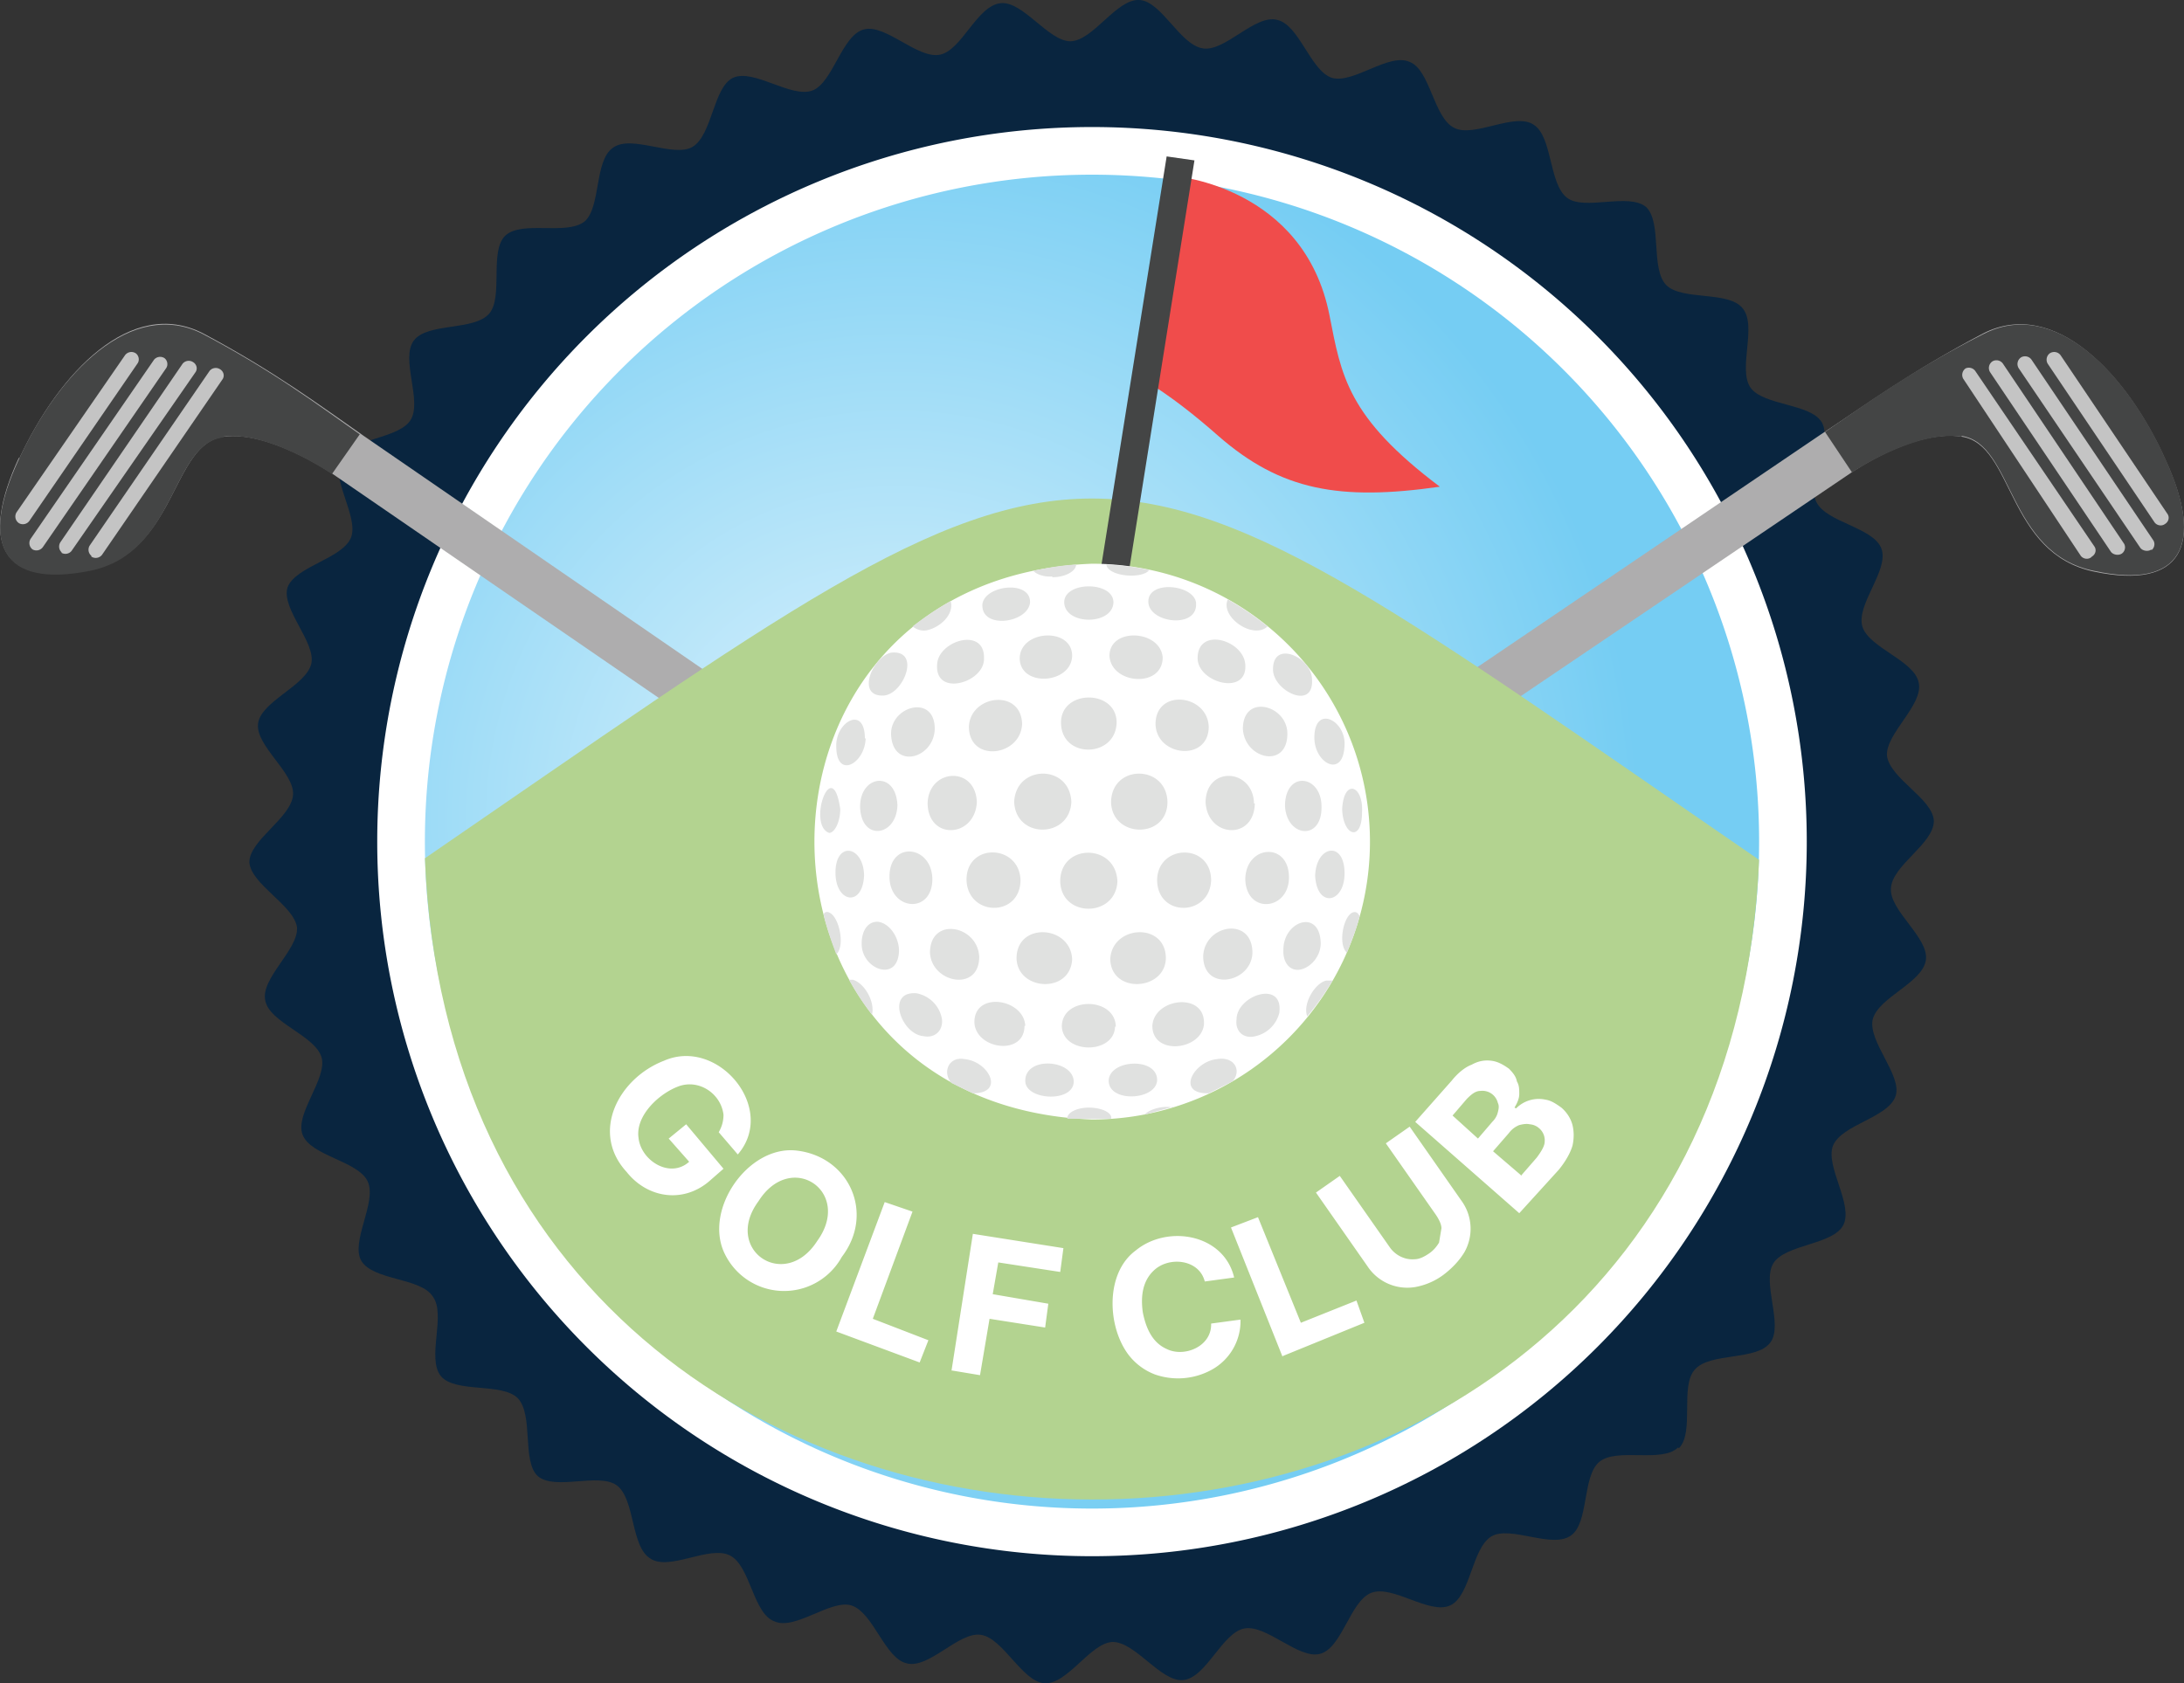
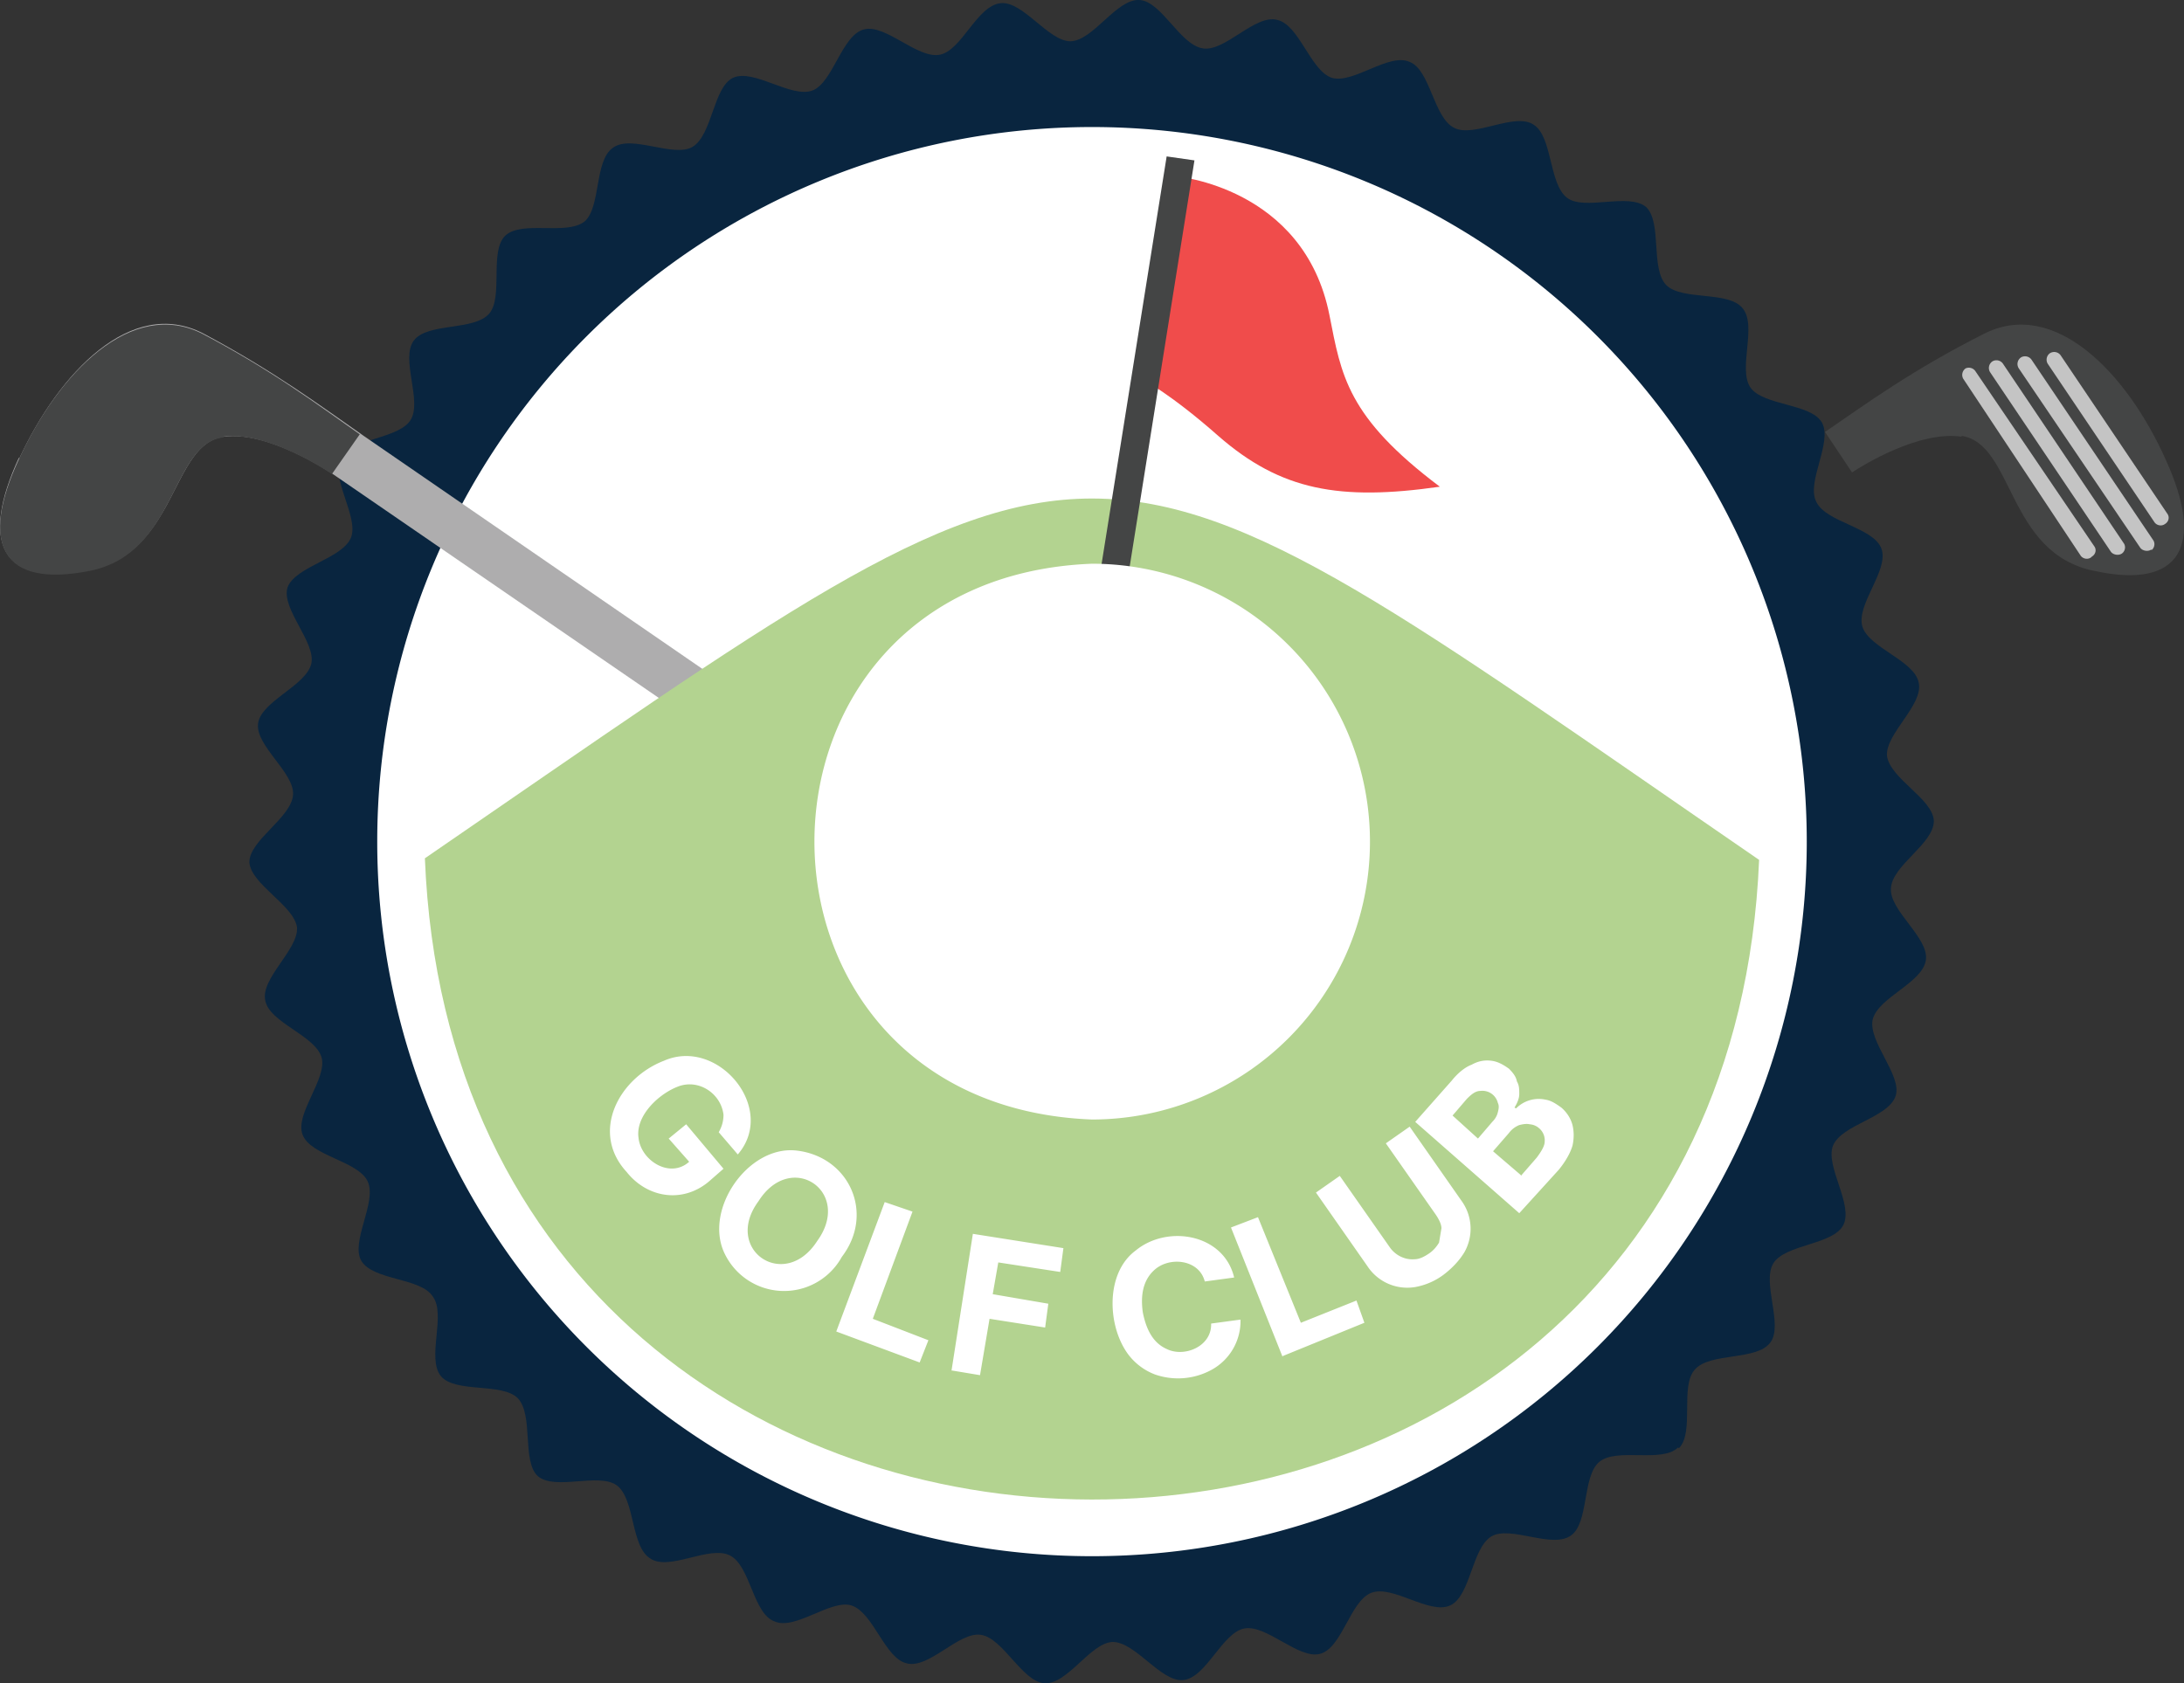
<svg xmlns="http://www.w3.org/2000/svg" viewBox="0 0 275 212">
  <rect x="0" y="0" width="275" height="212" fill="#333333" stroke="none" />
  <defs>
    <radialGradient id="radial-gradient" cx="-291.6" cy="305.5" r="1" fx="-291.6" fy="305.5" gradientTransform="scale(-94 94) rotate(90 5.8 298.5)" gradientUnits="userSpaceOnUse">
      <stop offset="0" stop-color="#e1f4fd" />
      <stop offset="1" stop-color="#75cdf3" />
    </radialGradient>
    <style>.cls-1{fill:#aeadae}.cls-5{fill:#c4c4c4}.cls-6{fill:#444545}.cls-7{fill:#fff}</style>
  </defs>
  <path fill="#09253f" d="M211.3 182.3c-2 2-7.7 0-9.9 1.8s-1.3 7.7-3.6 9.3c-2.4 1.7-7.6-1.3-10 .1-2.5 1.5-2.6 7.5-5.2 8.7-2.6 1.2-7.2-2.6-9.9-1.6s-3.7 7-6.5 7.7c-2.7.7-6.7-3.7-9.5-3.2s-4.8 6.2-7.7 6.5c-2.8.3-6-4.8-8.9-4.8-2.8.1-5.7 5.4-8.6 5.2-2.8-.2-5.2-5.7-8-6.1s-6.5 4.3-9.3 3.6c-2.8-.6-4.2-6.4-7-7.3-2.6-.8-7.1 3.2-9.7 2-2.7-1-3-7-5.6-8.3-2.6-1.3-7.6 2-10 .4-2.5-1.5-1.9-7.4-4.2-9.2-2.3-1.7-7.8.7-10-1.2-2-1.9-.5-7.7-2.5-9.8-2-2-7.9-.6-9.7-2.8-1.8-2.3.7-7.7-1-10-1.5-2.4-7.5-2-9-4.5-1.4-2.4 2-7.4.8-10-1.2-2.6-7.2-3.2-8.2-5.9-1-2.6 3.1-7 2.4-9.7-.8-2.8-6.6-4.4-7.1-7.2-.6-2.8 4.2-6.4 4-9.2-.4-2.8-5.8-5.4-6-8.2 0-2.8 5.3-5.6 5.5-8.5.2-2.8-4.8-6.2-4.4-9 .4-2.8 6-4.7 6.7-7.5.6-2.7-3.8-6.9-3-9.6 1-2.7 6.9-3.6 8-6.3 1-2.6-2.6-7.4-1.3-10 1.3-2.5 7.3-2.4 8.8-4.8 1.5-2.4-1.3-7.7.4-10 1.7-2.3 7.6-1.2 9.5-3.4 1.8-2.1 0-7.8 2-9.8 2.1-2 7.7 0 10-1.8 2.1-1.8 1.2-7.7 3.6-9.3 2.3-1.7 7.6 1.3 10-.1 2.5-1.5 2.6-7.5 5.1-8.7 2.6-1.2 7.3 2.6 10 1.6 2.6-1 3.7-7 6.5-7.7 2.7-.7 6.7 3.7 9.5 3.2S123 .7 126 .4c2.8-.3 6 4.8 8.8 4.8 2.9-.1 5.8-5.4 8.7-5.2 2.8.2 5.1 5.7 8 6.1 2.8.4 6.5-4.3 9.3-3.6 2.8.6 4.2 6.4 6.9 7.3 2.7.8 7.2-3.2 9.8-2 2.6 1 3 7 5.6 8.3 2.5 1.3 7.6-2 10-.4 2.4 1.5 1.9 7.4 4.2 9.2 2.2 1.7 7.8-.7 10 1.2 2 2 .5 7.7 2.5 9.8 2 2 7.8.7 9.6 2.9 1.9 2.2-.6 7.6 1 10 1.6 2.3 7.6 2 9 4.4 1.4 2.5-2 7.5-.7 10 1.2 2.6 7.2 3.2 8.2 5.9 1 2.7-3.2 7-2.4 9.8.8 2.7 6.6 4.3 7.1 7.1.6 2.8-4.2 6.4-4 9.2.4 2.9 5.8 5.4 5.9 8.2 0 2.9-5.3 5.6-5.4 8.5-.2 2.8 4.8 6.2 4.4 9-.4 2.9-6 4.7-6.7 7.5-.6 2.8 3.7 7 2.9 9.6-.9 2.8-6.8 3.6-7.9 6.3-1 2.6 2.6 7.4 1.3 10-1.3 2.5-7.3 2.4-8.8 4.8-1.5 2.4 1.3 7.8-.4 10-1.7 2.3-7.6 1.2-9.5 3.4-1.9 2.1 0 7.9-2 9.9Z" />
  <path d="M137.5 196a90 90 0 1 0 0-180 90 90 0 0 0 0 180Z" class="cls-7" />
-   <path fill="url(#radial-gradient)" d="M221.5 106a84 84 0 1 1-168 0 84 84 0 0 1 168 0Z" />
-   <path d="M272.7 58c-4.8-10.8-14-20.6-23-16-9.1 4.8-14.8 9-20.4 12.7L165.4 98l-1.6 8.4L233 59.6s8-5.6 14-4.6c6.6 1 5.6 14.7 16.7 17 11 2.3 13.9-3.3 9-14Z" class="cls-1" />
  <path d="M247 55c-5.4-.8-12.6 3.7-13.8 4.5l-3.4-5.1c5.4-3.7 11-7.8 19.9-12.3 9-4.7 18.2 5 23 15.8 4.9 10.7 2 16.4-9 14-11-2.2-10.1-16-16.7-17Z" class="cls-6" />
  <path d="M272.6 66c.5-.3.6-.9.3-1.3l-13.4-19.9a1 1 0 0 0-1.4-.3 1 1 0 0 0-.2 1.4l13.4 19.9c.3.4.9.5 1.3.2Zm-1.7 3.3c.4-.3.5-.9.2-1.3l-15.3-22.7a1 1 0 0 0-1.3-.3 1 1 0 0 0-.3 1.4L269.5 69c.3.4 1 .5 1.4.2Zm-3.7.4c.4-.3.5-.9.2-1.3l-15.2-22.6a1 1 0 0 0-1.3-.3 1 1 0 0 0-.3 1.4l15.2 22.6c.3.4 1 .5 1.4.2Zm-3.8.4c.5-.3.6-.9.3-1.3l-15-22.1a1 1 0 0 0-1.2-.3 1 1 0 0 0-.3 1.3L262 70c.3.4.9.5 1.3.2Z" class="cls-5" />
  <path d="M2.4 57.8C7.4 47 16.5 37.3 25.6 42c9 4.8 14.6 9 20.2 12.9l63.5 43.7 1.6 8.5-69-47.4s-8-5.5-13.7-4.7c-6.7.8-5.8 14.6-17 16.8C.2 74-2.6 68.4 2.4 57.6Z" class="cls-1" />
  <path d="M28.1 55c5.4-.7 12.6 4 13.7 4.7l3.5-5c-5.4-3.8-11-8-19.7-12.6-9-4.7-18.3 5-23.2 15.7-5 10.7-2.2 16.3 8.9 14.1 11-2.2 10.2-16 16.8-16.8Z" class="cls-6" />
-   <path d="M2.4 65.9a1 1 0 0 1-.3-1.4l13.6-19.7a1 1 0 0 1 1.4-.3c.4.3.5.9.2 1.3L3.7 65.6a1 1 0 0 1-1.3.3Zm1.7 3.3a1 1 0 0 1-.2-1.4l15.5-22.5a1 1 0 0 1 1.3-.2c.4.3.5.9.2 1.3L5.4 68.9a1 1 0 0 1-1.3.3Zm3.7.4a1 1 0 0 1-.2-1.3L23 45.8a1 1 0 0 1 1.3-.2c.5.3.6.9.3 1.3L9 69.4a1 1 0 0 1-1.3.2Zm3.7.4a1 1 0 0 1-.2-1.3l15.1-22a1 1 0 0 1 1.3-.2c.5.3.6.9.3 1.3l-15.1 22a1 1 0 0 1-1.4.3Z" class="cls-5" />
  <path fill="#b3d390" d="M221.5 108.3c-4.5 107.6-163.7 107.3-168-.2 88.3-60.6 80-60.3 168 .2Z" />
  <path id="text" d="M90.5 142.6c.4-.7.6-1.4.6-2.2-.3-2.6-3-4.5-5.6-3.6-2.5.9-5.5 3.7-5.1 6.5.3 2.9 4 5.2 6.4 3l.4.5-3-3.4 2.2-1.8 4.7 5.6-1.6 1.4c-3.3 3-7.9 2.4-10.6-1-4.6-5-1-11.8 4.7-14 6.8-3 14.3 6 9.3 11.8l-2.4-2.8Zm15.5 15.7a8.3 8.3 0 0 1-14.7-.3c-2.8-5.5 2.8-13.7 8.9-13.1 6.7.7 10 7.9 5.8 13.4Zm-3.1-2c4.5-6.2-3.3-11.5-7.4-5-4.5 6.1 3.3 11.4 7.4 5Zm2.4 11.4 6.1-16.3 3.5 1.2-5 13.5 7 2.7-1.1 2.8-10.5-3.9Zm14.5 5 2.7-17.3 11.4 1.8-.4 3-7.8-1.2-.7 4 7 1.2-.4 3-7-1.1-1.2 7.1-3.6-.6Zm35.6-11.8-3.7.5c-.7-2.8-4.5-3.2-6.4-1.4-1.4 1.3-1.7 3.2-1.4 5.3.4 2 1.2 3.8 3 4.6 2.2 1.1 5.7-.3 5.6-3.2l3.7-.5a7 7 0 0 1-3.6 6.3 8.8 8.8 0 0 1-7.2.6 7.6 7.6 0 0 1-3.4-2.6c-2.6-3.6-2.8-10.2 1-13 4-3.3 11.1-2.1 12.4 3.4Zm6.1 10-6.5-16.3 3.4-1.3 5.4 13.3 7-2.8 1 2.8-10.3 4.2Zm13-26.9 3-2.1 6.5 9.3a6 6 0 0 1 .4 6.5c-.6 1-1.5 2-2.7 2.9a8.5 8.5 0 0 1-3.5 1.5 6 6 0 0 1-6-2.6l-6.5-9.3 3-2.1 6.3 9c.7 1 1.9 1.6 3.1 1.5.6 0 1.2-.3 1.8-.7.6-.4 1-.9 1.3-1.4l.3-1.8c0-.5-.3-1.1-.7-1.7l-6.3-9Zm16.8 8.8-13.1-11.5 4.6-5.2c.8-1 1.7-1.7 2.5-2 .9-.5 1.7-.6 2.5-.5.8.1 1.5.5 2.2 1 .5.5.9 1 1 1.6.3.5.3 1 .3 1.6 0 .6-.3 1.2-.6 1.7l.2.1a4 4 0 0 1 3.7-1.1c.7.1 1.3.5 2 1 .7.6 1.2 1.4 1.4 2.2.2.8.2 1.7 0 2.6-.3 1-.9 2-1.7 3l-5 5.5Zm.2-4.7 2-2.3c.6-.8 1-1.5 1-2a2 2 0 0 0-.7-1.7 2 2 0 0 0-1.2-.5c-.4-.1-.9 0-1.3.1a3 3 0 0 0-1.3 1l-2 2.3 3.5 3Zm-5.4-4.7 1.8-2.1c.4-.4.6-.8.7-1.2.1-.4.2-.8 0-1.2a2 2 0 0 0-.6-1 2 2 0 0 0-1.6-.5c-.6 0-1.1.4-1.7 1l-1.8 2.1 3.2 2.9Z" class="cls-7" />
  <path fill="#f04c4b" d="M148 22.2s16.2 1.3 19.4 17.5c1.5 7.6 2.2 12.8 13.9 21.6-12.6 1.8-20 .5-27.9-6.4-6-5.3-9.5-7.1-9.5-7.1l4.1-25.6Z" />
  <path d="m150.4 20.2-3.5-.5-13.2 82.7 3.5.6 13.2-82.8Z" class="cls-6" />
  <path d="M172.5 106a35 35 0 0 1-35 35c-46.6-1.8-46.6-68.2 0-70a35 35 0 0 1 35 35Z" class="cls-7" />
-   <path fill="#e0e1e0" d="M137.1 139.5c-1.6 0-2.8.7-2.7 1.4h5.5c.2-.7-1.1-1.4-2.8-1.4Zm10.6 0c-1.2-.3-3 .2-3.6.9l3.6-1Zm-26.2-6.1c-2-.4-2.9 1.6-1.7 3l2.7 1.3c4.1 0 2-4-1-4.3Zm13.7 2.8c0 2.7-6 2.4-6.1 0-.1-3.2 6-2.8 6.1 0Zm10.5-.1c-.2 2.5-6.1 2.8-6.1 0 .1-2.7 6.2-3 6.1 0Zm7.5-2.7c-2.9.3-5.2 4.4-1 4.3l3-1.5c1.2-1.4.2-3.2-2-2.8Zm-45.8-10h-.5c.9 1.6 1.8 3 2.9 4.4.4-1.7-1-4-2.4-4.4Zm11.2 4.9c.2 1.5-.9 2.5-2.3 2.2-2.8-.2-4.8-5.7-.9-5.4a4 4 0 0 1 3.2 3.2Zm10.4.9c0 3.8-6 3-6.3-.3-.2-4.1 6.2-3.2 6.4.3Zm11.4.1c-.1 3.5-6.5 3.5-6.7 0 0-3.8 6.7-3.8 6.8 0Zm11.2-.3c-.3 3.3-6.5 4-6.5.2.2-3.5 6.6-4.3 6.5-.3Zm9.5-1.5a4 4 0 0 1-3 3c-1.5.4-2.6-.6-2.4-2.1 0-3 5.8-5 5.4-1Zm5.9-4c-1.4.3-3 2.9-2.4 4.5 1.2-1.4 2.3-3 3.2-4.5h-.8Zm-62.6-8.6c-.4-.1-.6 0-.7.3.4 1.7 1 3.4 1.6 5 1.2-1.1.3-5-1-5.3Zm8.8 4.7c0 4.3-4.8 2.5-4.7-.8 0-1.6.8-2.8 2.1-2.7 1.3.2 2.5 1.7 2.6 3.5Zm10.1.9c0 4.5-6 3.3-6.2-.5 0-4.6 6-3.5 6.2.5Zm11.7.3c-.2 4.4-6.9 4-7-.1 0-4.6 6.8-4.2 7 .1Zm11.8-.1c-.1 4.1-6.9 4.5-7 .1.2-4.3 7-4.7 7-.1Zm10.9-.7c-.1 3.8-6.2 5-6.2.4.2-4 6.2-5 6.2-.4Zm8.6-1.2c0 1.6-1.2 3-2.5 3.3-1.3.3-2.3-.8-2.2-2.5 0-3.6 4.6-5.2 4.7-.8Zm4.1-3.9c-1.2.3-2 4-.8 5.1.6-1.5 1.2-3 1.6-4.6-.2-.4-.4-.6-.8-.5Zm-61.6-4.6c-.2 4-3.6 3.4-3.6-.4 0-4 3.5-3.4 3.6.3Zm8.6.4c0 4.5-5.4 4-5.4-.3 0-4.5 5.3-4 5.4.3Zm11.1.2c-.1 4.7-6.7 4.5-6.8-.1 0-4.7 6.7-4.5 6.8.1Zm12.2.1c-.2 4.6-7.1 4.6-7.2 0 0-4.8 7-4.8 7.2 0Zm11.8-.2c-.1 4.6-6.7 4.8-6.8.1 0-4.6 6.8-4.8 6.8 0Zm9.8-.3c0 4.2-5.4 4.7-5.5.2.1-4.3 5.5-4.7 5.5-.2Zm7-.5c0 3.8-3.5 4.4-3.7.3.1-3.8 3.7-4.5 3.7-.3Zm-63.5-8.1c0 1.6-.7 3-1.4 3-2.8-1 .4-10 1.4-3Zm7.2-.5c-.1 4-4.6 4.6-4.7.2 0-4 4.5-4.6 4.7-.2Zm10-.4c-.2 4.5-6.1 4.9-6.2.2.1-4.4 6-4.8 6.2-.2Zm11.9 0c-.2 4.6-7 4.7-7.2 0 .2-4.7 7-4.8 7.2 0Zm12.1 0c0 4.7-7 4.6-7.1 0 .1-4.8 7-4.7 7.1 0Zm11 .2c-.1 4.7-6 4.3-6.2-.2.1-4.6 6-4.2 6.1.2Zm8.4.5c0 4.3-4.5 3.7-4.6-.3.1-4.4 4.6-3.8 4.6.2Zm5.1.6c0 3.8-2.4 3-2.5-.4.2-3.9 2.7-3 2.5.4ZM109 93c-.1 3.2-3.7 5.2-3.7 1-.1-3.1 3.6-5.2 3.6-1Zm8.7-1.2c-.1 3.8-5.4 5.2-5.5.6 0-3.5 5.5-5 5.5-.6Zm11-.6c-.2 4.1-6.7 4.9-6.7.3.2-4 6.6-4.8 6.7-.3Zm11.9-.2c-.1 4.5-7 4.6-7 0 0-4.2 7-4.2 7 0Zm11.6.5c0 4.5-6.6 3.8-6.7-.3 0-4.5 6.5-3.8 6.7.3Zm9.9.9c0 4.5-5.4 3.2-5.6-.6 0-4.5 5.6-3 5.6.6Zm7.2 1.4c-.1 4.3-3.8 2.4-3.8-.9 0-4.2 4-2.2 3.8 1Zm-57.1-11.6c-2.3.5-4.5 5.6-.9 5.4 2.5-.2 4.7-5.8.9-5.4Zm11.7.8c0 3-6.2 4.8-5.9.7.1-3 6-4.8 5.9-.8Zm11.1-.4c-.1 3.6-6.7 4-6.6.2.2-3.5 6.6-3.8 6.6-.2Zm11.4.2c0 3.9-6.5 3.4-6.7-.2 0-3.6 6.4-3.3 6.7.2Zm10.4.9c.3 4-6 2.3-6-.8 0-4 5.8-2.3 6 .8Zm8.4 1.8c.3 4-4.7 1.6-4.9-1-.2-4 4.8-1.8 4.9 1Zm-48.6-6.1c1.7-.3 3.6-2 3.1-3.7a40 40 0 0 0-4.8 3.2c.4.3 1 .6 1.7.5Zm13.1-3.5c-.3 2.6-6.2 3.4-6 .2.3-2.4 6.1-3.1 6-.2Zm10.5-.1c0 3-6.2 3-6.2 0 .1-2.6 6.1-2.6 6.2 0Zm10.4.2c.2 3.2-5.8 2.5-6-.1-.2-2.9 5.7-2.3 6 0Zm4-.5c-1 2.2 3.2 5.1 5 3.4a37 37 0 0 0-5-3.4Zm-22.1-2.8c1.7 0 3-.8 3-1.6-1.8.1-3.6.4-5.4.8.4.4 1.3.8 2.4.7Zm6.8-1.7c0 1.6 4.5 2 5.4.8-1.7-.4-3.5-.6-5.4-.7Z" />
</svg>